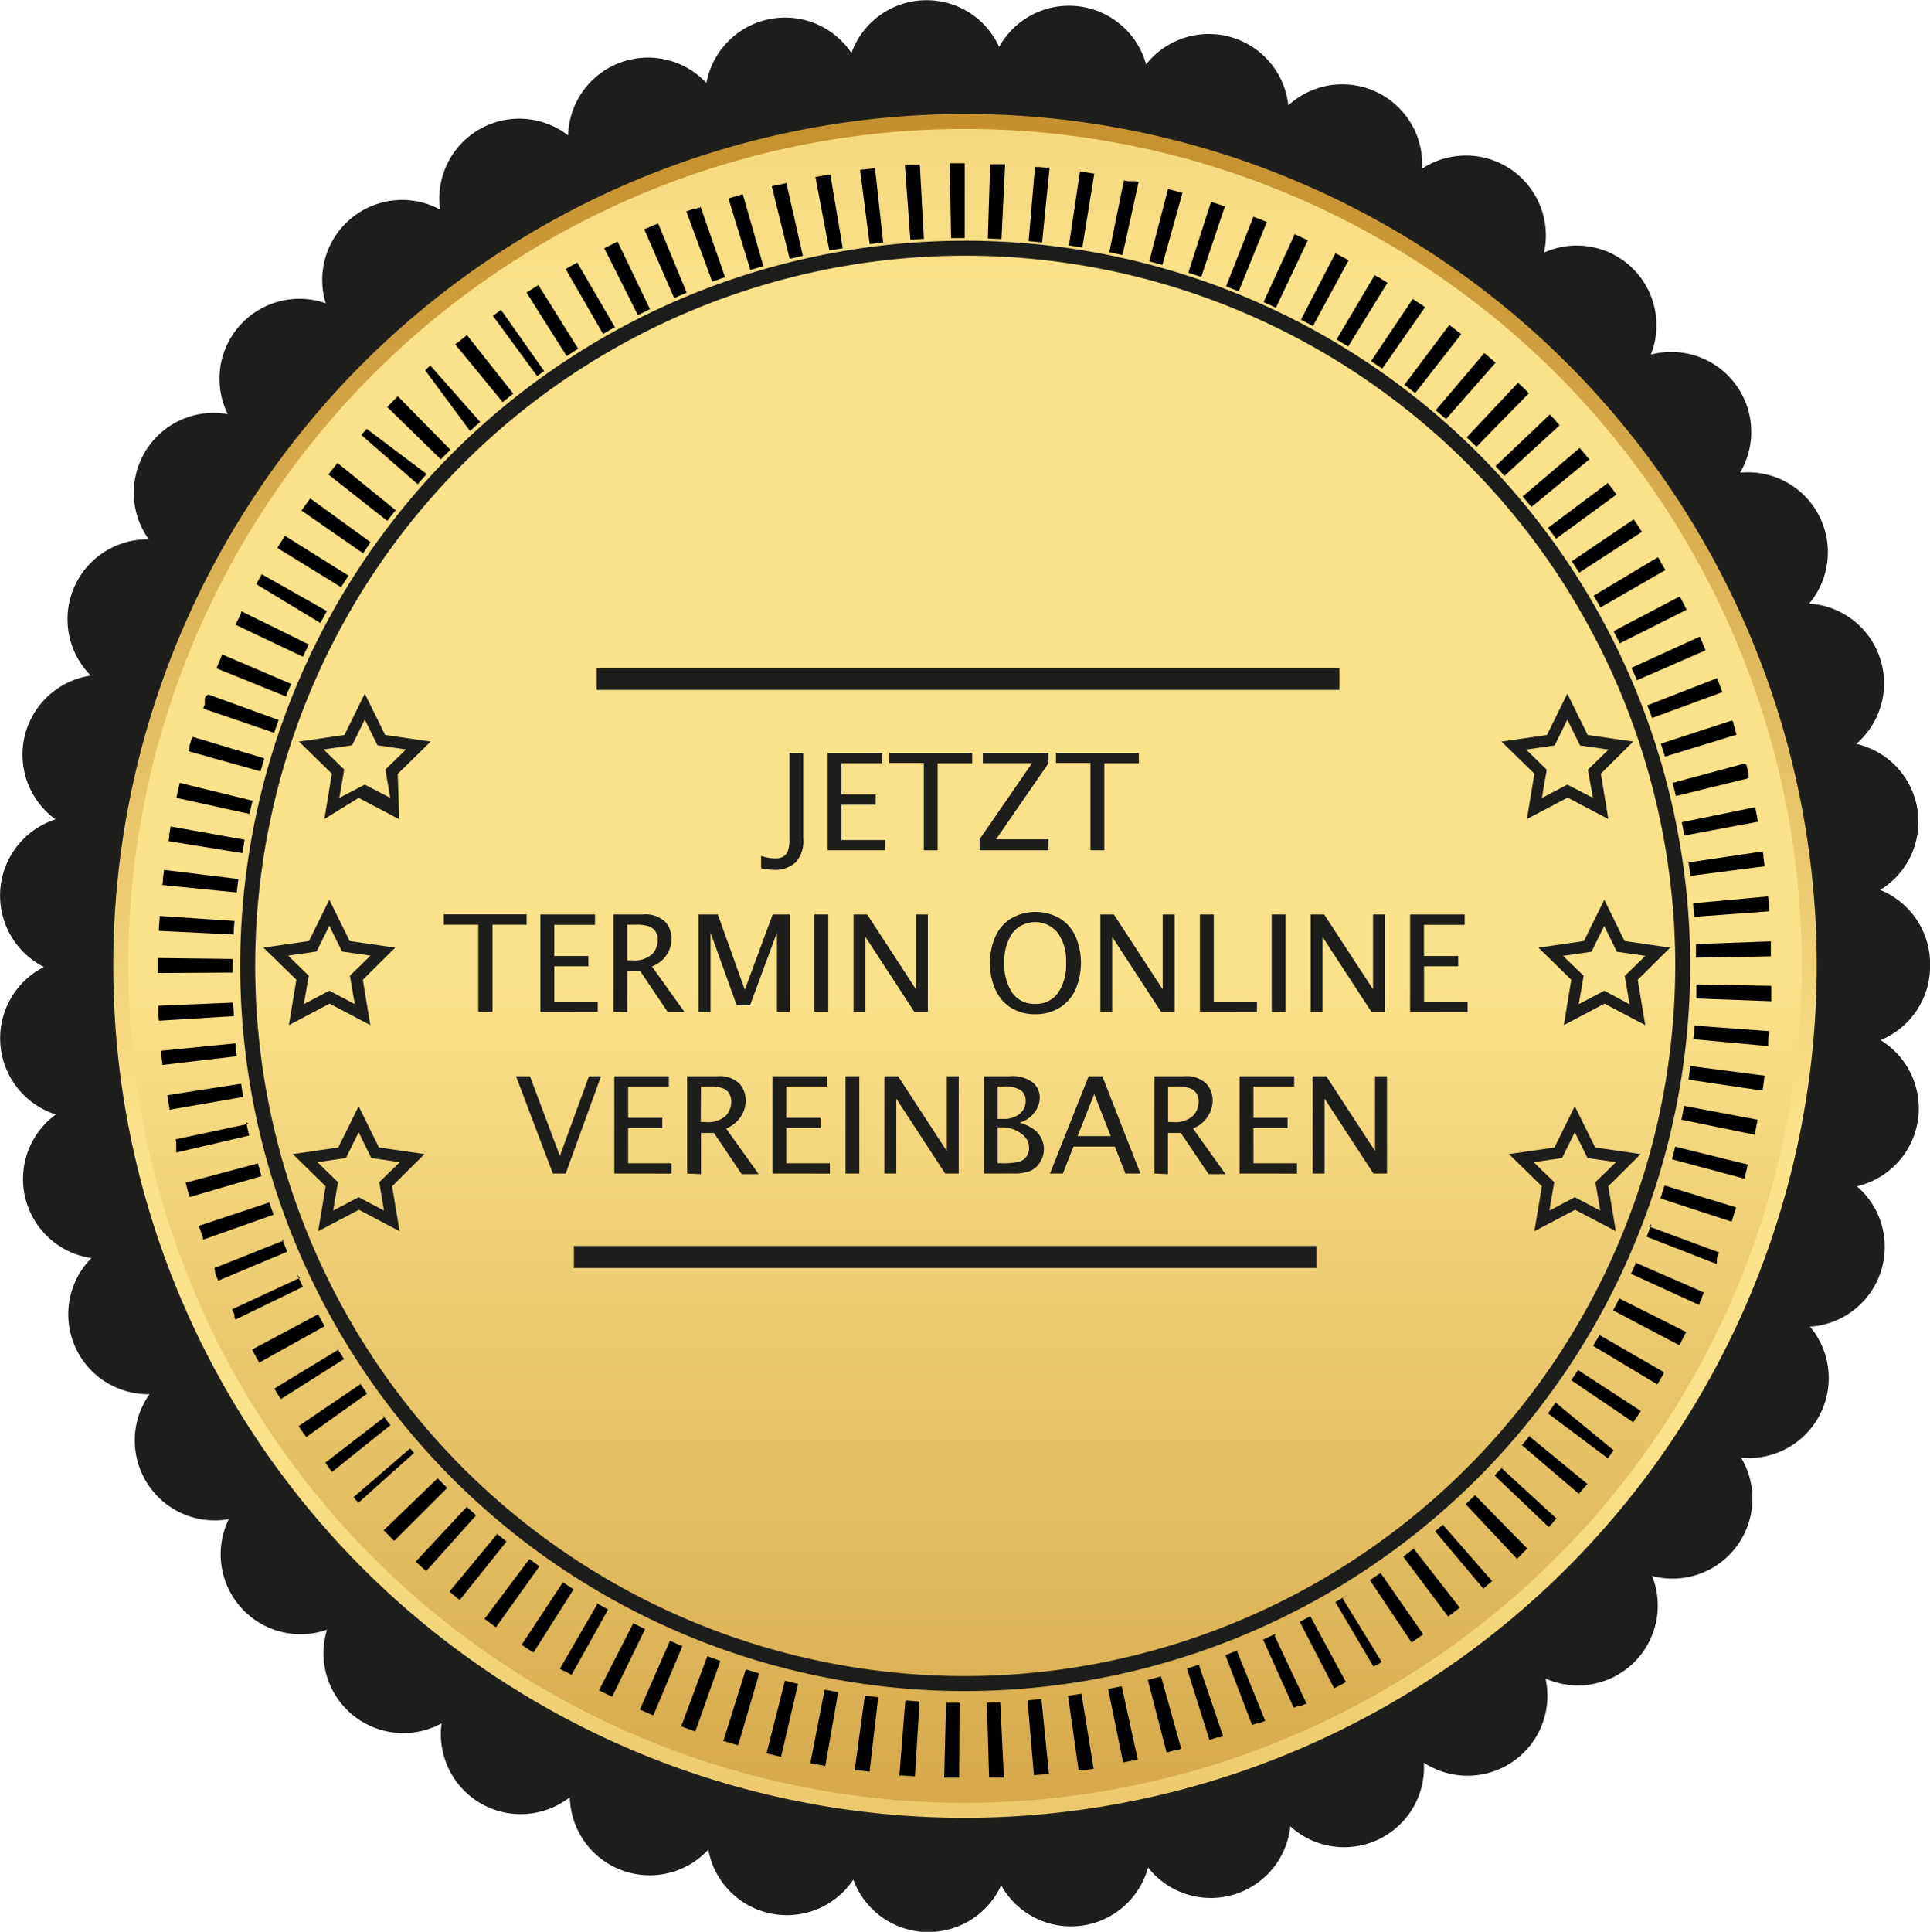
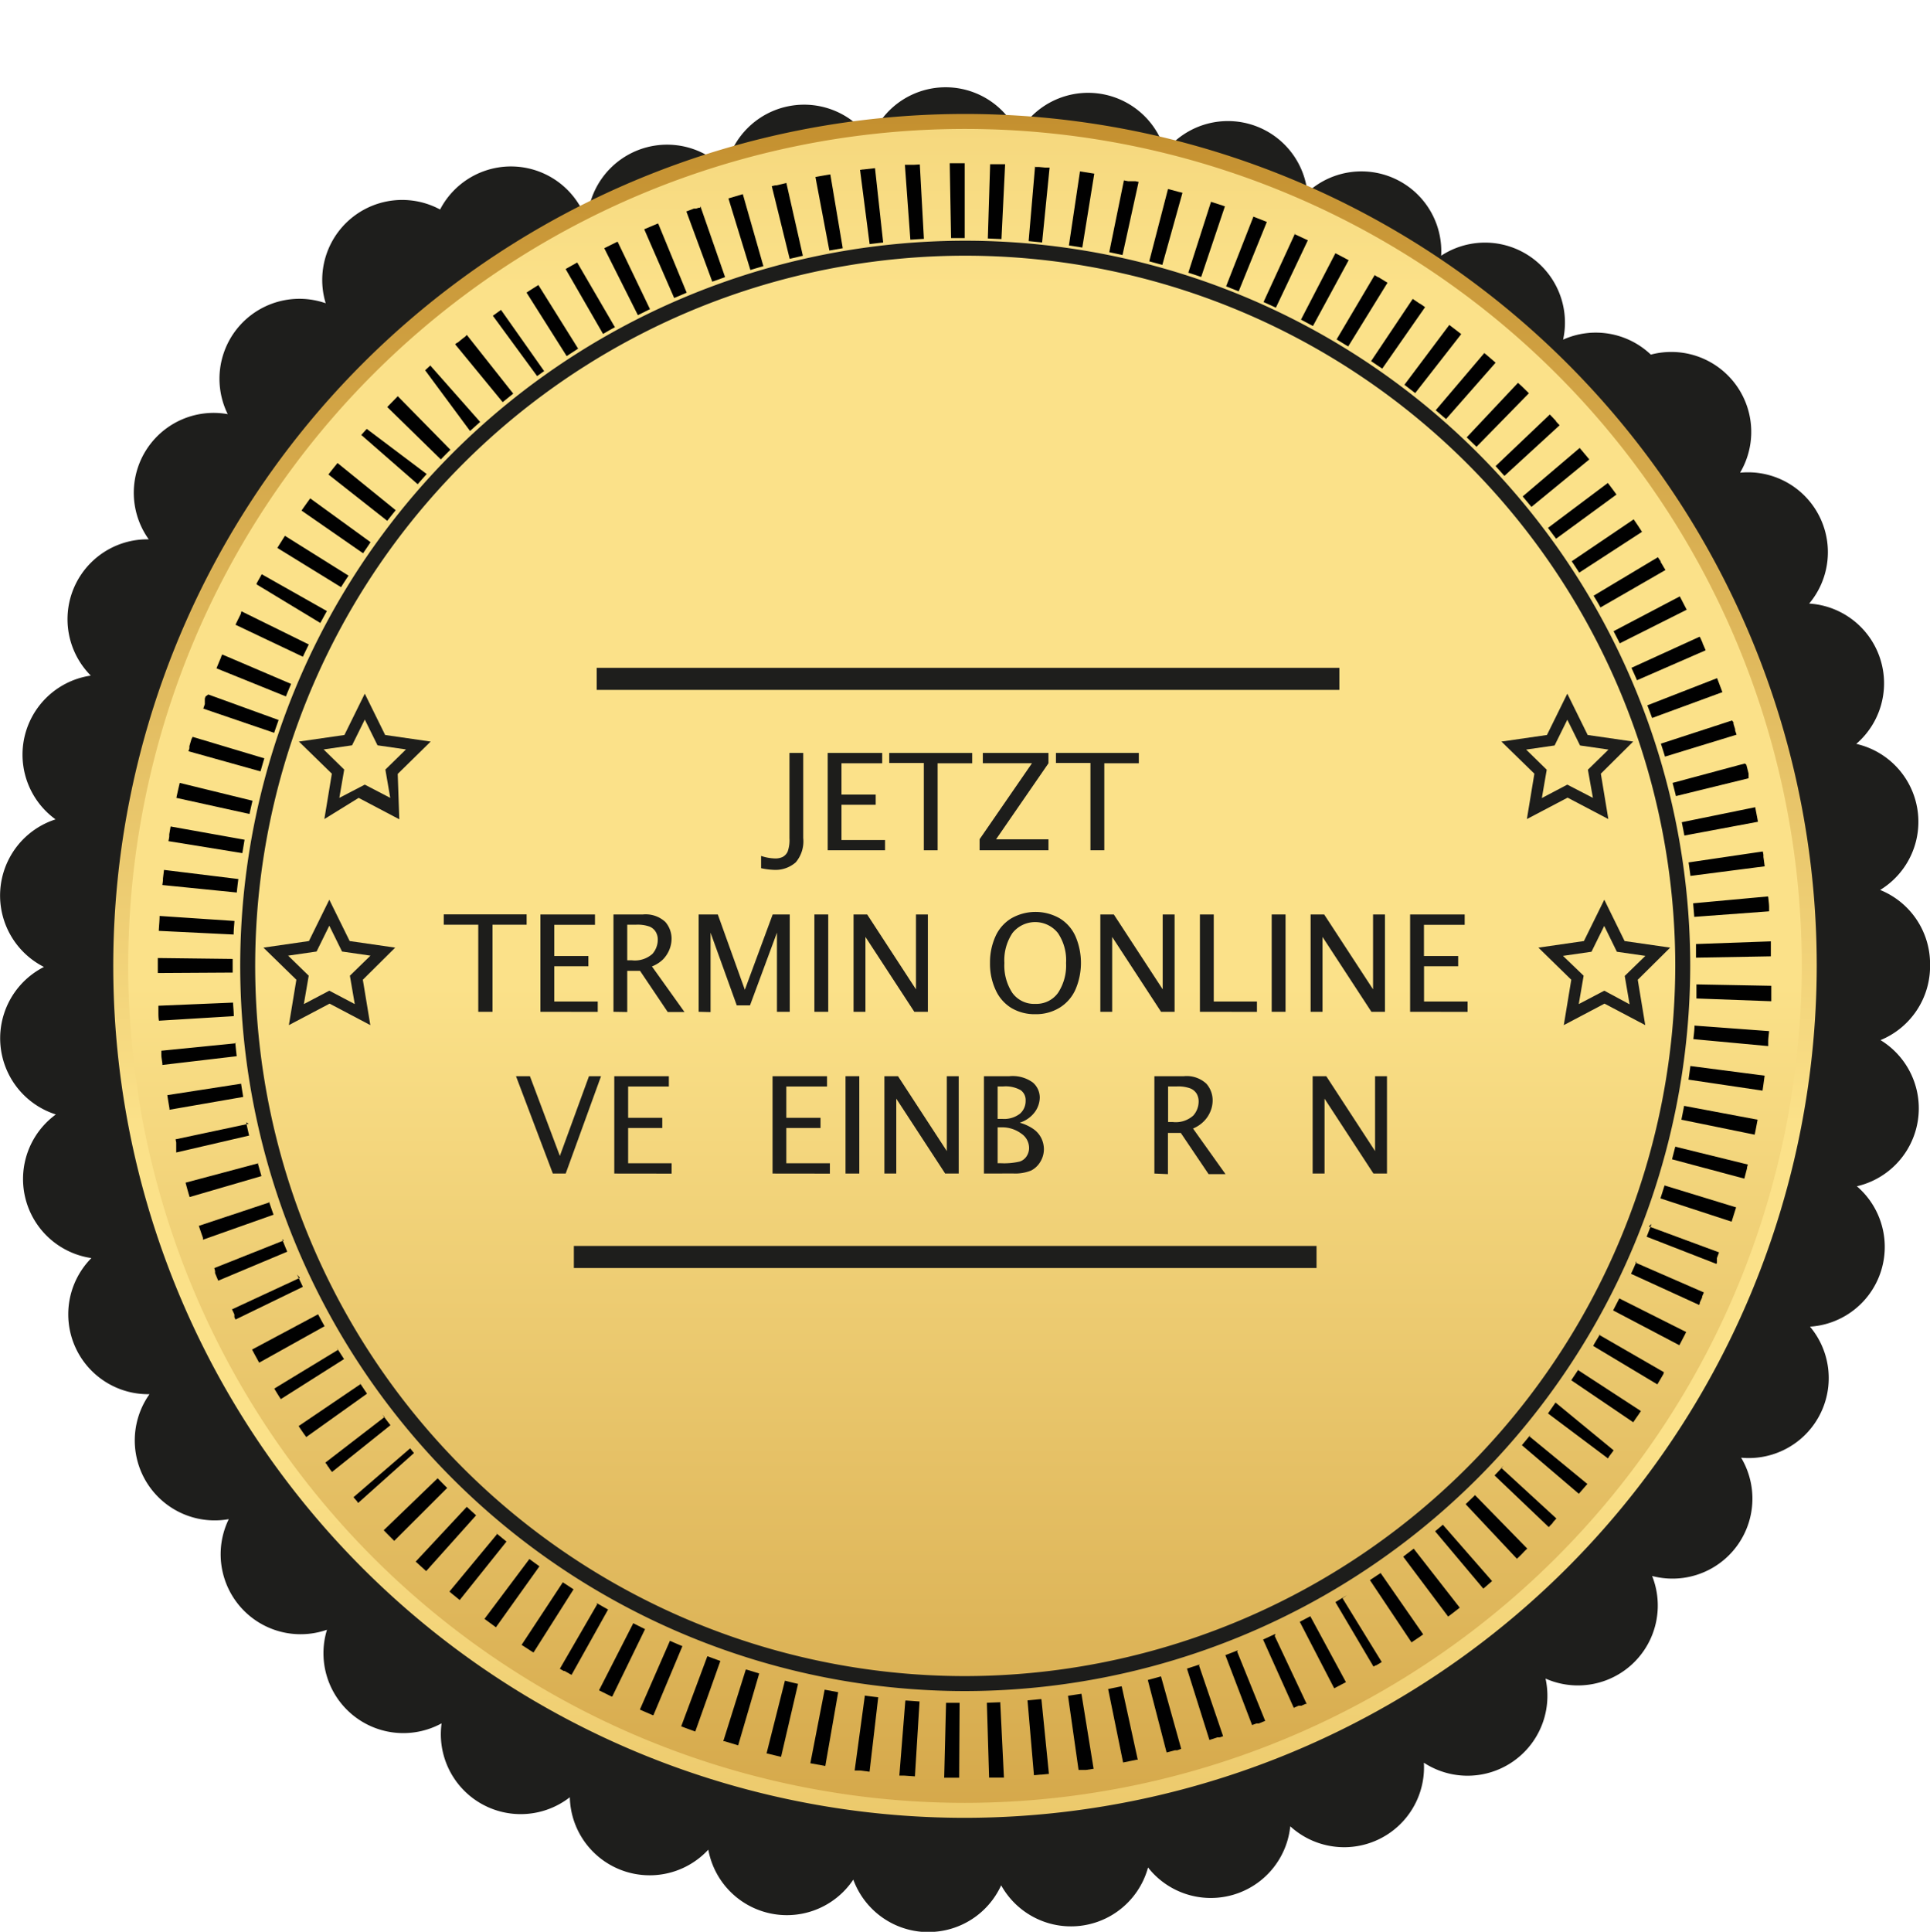
<svg xmlns="http://www.w3.org/2000/svg" viewBox="0 0 257.82 258">
  <defs>
    <style>.cls-1{fill:#1e1e1c;}.cls-2{fill:url(#linear-gradient);}.cls-3{fill:url(#linear-gradient-2);}.cls-4{fill:none;stroke:#1d1d1b;stroke-miterlimit:10;stroke-width:2px;}.cls-5{fill:#010101;}.cls-6{fill:#1d1d1b;}</style>
    <linearGradient id="linear-gradient" x1="134.12" y1="-142.77" x2="134.12" y2="323.23" gradientUnits="userSpaceOnUse">
      <stop offset="0.11" stop-color="#8d591d" />
      <stop offset="0.24" stop-color="#b57916" />
      <stop offset="0.3" stop-color="#bc8422" />
      <stop offset="0.42" stop-color="#cfa041" />
      <stop offset="0.58" stop-color="#eece74" />
      <stop offset="0.64" stop-color="#fbe189" />
      <stop offset="0.73" stop-color="#fbe189" />
      <stop offset="0.83" stop-color="#edcb6e" />
      <stop offset="1" stop-color="#d3a139" />
    </linearGradient>
    <linearGradient id="linear-gradient-2" x1="134.12" y1="-96.1" x2="134.12" y2="422.13" gradientUnits="userSpaceOnUse">
      <stop offset="0" stop-color="#d3a139" />
      <stop offset="0.17" stop-color="#edcb6e" />
      <stop offset="0.27" stop-color="#fbe189" />
      <stop offset="0.45" stop-color="#fbe189" />
      <stop offset="0.61" stop-color="#dfb75b" />
      <stop offset="0.83" stop-color="#b57916" />
      <stop offset="0.89" stop-color="#8d591d" />
    </linearGradient>
  </defs>
  <g id="Ebene_1" data-name="Ebene 1">
-     <path class="cls-1" d="M256.37,124.3a10.67,10.67,0,0,0-3.19-19.51,10.67,10.67,0,0,0-6.29-18.74,10.67,10.67,0,0,0-9.23-17.48A10.68,10.68,0,0,0,225.74,52.8a10.65,10.65,0,0,0-2.55-11.63h0a10.66,10.66,0,0,0-11.72-2,10.68,10.68,0,0,0-16.29-11.21,10.67,10.67,0,0,0-17.87-8.45,10.68,10.68,0,0,0-19-5.47,10.68,10.68,0,0,0-19.63-2.34,10.66,10.66,0,0,0-19.73.82,10.68,10.68,0,0,0-19.37,4,10.68,10.68,0,0,0-18.48,7A10.67,10.67,0,0,0,64,33.42,10.68,10.68,0,0,0,48.72,45.94,10.68,10.68,0,0,0,35.63,60.75,10.67,10.67,0,0,0,25.08,77.47a10.67,10.67,0,0,0-7.74,18.2,10.67,10.67,0,0,0-4.71,19.2,10.69,10.69,0,0,0-1.55,19.71,10.68,10.68,0,0,0,1.59,19.7,10.67,10.67,0,0,0,4.75,19.18,10.67,10.67,0,0,0,7.76,18.18,10.68,10.68,0,0,0,10.59,16.69A10.68,10.68,0,0,0,48.89,223.1,10.67,10.67,0,0,0,64.2,235.6a10.67,10.67,0,0,0,17.13,9.87,10.67,10.67,0,0,0,18.5,7,10.67,10.67,0,0,0,19.37,4,10.68,10.68,0,0,0,9.61,7h.44a10.67,10.67,0,0,0,9.7-6.24,10.67,10.67,0,0,0,19.62-2.38,10.67,10.67,0,0,0,19-5.5,10.67,10.67,0,0,0,17.85-8.49,10.67,10.67,0,0,0,16.25-11.24,10.67,10.67,0,0,0,14.24-13.7,10.68,10.68,0,0,0,11.89-15.8,10.68,10.68,0,0,0,9.2-17.5,10.67,10.67,0,0,0,6.26-18.75,10.68,10.68,0,0,0,3.16-19.52,10.68,10.68,0,0,0,6.62-9.88v-.28A10.66,10.66,0,0,0,256.37,124.3Z" transform="translate(-5.21 -5.44)" />
+     <path class="cls-1" d="M256.37,124.3a10.67,10.67,0,0,0-3.19-19.51,10.67,10.67,0,0,0-6.29-18.74,10.67,10.67,0,0,0-9.23-17.48A10.68,10.68,0,0,0,225.74,52.8h0a10.66,10.66,0,0,0-11.72-2,10.68,10.68,0,0,0-16.29-11.21,10.67,10.67,0,0,0-17.87-8.45,10.68,10.68,0,0,0-19-5.47,10.68,10.68,0,0,0-19.63-2.34,10.66,10.66,0,0,0-19.73.82,10.68,10.68,0,0,0-19.37,4,10.68,10.68,0,0,0-18.48,7A10.67,10.67,0,0,0,64,33.42,10.68,10.68,0,0,0,48.72,45.94,10.68,10.68,0,0,0,35.63,60.75,10.67,10.67,0,0,0,25.08,77.47a10.67,10.67,0,0,0-7.74,18.2,10.67,10.67,0,0,0-4.71,19.2,10.69,10.69,0,0,0-1.55,19.71,10.68,10.68,0,0,0,1.59,19.7,10.67,10.67,0,0,0,4.75,19.18,10.67,10.67,0,0,0,7.76,18.18,10.68,10.68,0,0,0,10.59,16.69A10.68,10.68,0,0,0,48.89,223.1,10.67,10.67,0,0,0,64.2,235.6a10.67,10.67,0,0,0,17.13,9.87,10.67,10.67,0,0,0,18.5,7,10.67,10.67,0,0,0,19.37,4,10.68,10.68,0,0,0,9.61,7h.44a10.67,10.67,0,0,0,9.7-6.24,10.67,10.67,0,0,0,19.62-2.38,10.67,10.67,0,0,0,19-5.5,10.67,10.67,0,0,0,17.85-8.49,10.67,10.67,0,0,0,16.25-11.24,10.67,10.67,0,0,0,14.24-13.7,10.68,10.68,0,0,0,11.89-15.8,10.68,10.68,0,0,0,9.2-17.5,10.67,10.67,0,0,0,6.26-18.75,10.68,10.68,0,0,0,3.16-19.52,10.68,10.68,0,0,0,6.62-9.88v-.28A10.66,10.66,0,0,0,256.37,124.3Z" transform="translate(-5.21 -5.44)" />
    <path class="cls-2" d="M134.12,248.22A113.78,113.78,0,1,1,247.9,134.44,113.91,113.91,0,0,1,134.12,248.22Z" transform="translate(-5.21 -5.44)" />
    <path class="cls-3" d="M134.12,246.22A111.78,111.78,0,1,1,245.9,134.44,111.91,111.91,0,0,1,134.12,246.22Z" transform="translate(-5.21 -5.44)" />
    <path class="cls-4" d="M134.12,230.29A95.85,95.85,0,1,1,230,134.44,96,96,0,0,1,134.12,230.29Z" transform="translate(-5.21 -5.44)" />
    <path class="cls-5" d="M134.08,27.24h-2l.18,10h1.82v-10Zm-6,.16-.8.05h-.7l-.49,0,.73,10,1.81-.11-.55-10Zm-6,.5-1.49.17h-.08l-.41.06,1.28,9.91c.6-.07,1.2-.15,1.81-.21L122.1,27.9Zm-5.94.83c-.66.11-1.32.22-2,.35L116,38.9l1.79-.31-1.66-9.86Zm-5.89,1.15-1.33.32h-.17l-.44.1,2.39,9.71,1.76-.41-2.21-9.76Zm-5.81,1.49-1.92.57,2.93,9.56q.87-.27,1.74-.51l-2.75-9.62Zm-5.72,1.81h-.12l-.05,0h0l0,0h0l-.34.12h0l-.11,0H97.9l-1,.38,3.46,9.38,1.71-.61-3.29-9.45Zm-5.61,2.13h-.07l-1.77.75,4,9.18,1.67-.71-3.81-9.25Zm-5.48,2.44-1.7.84h0l0,0h0l4.49,8.94,1.62-.8-4.32-9ZM82.32,40.5l-.19.1h0l0,0h0l0,0h0l0,0h0l-.1.06h0l-1.26.71,5,8.67c.53-.3,1-.6,1.59-.89L82.32,40.5Zm-5.18,3-.33.21,0,0h0l0,0h0c-.43.27-.85.53-1.26.81L80.91,53l1.53-1-5.3-8.48Zm-5,3.32,0,0h0l0,0h0l0,0h0l0,0h0l0,0h0l0,0h0l0,0,0,0,0,0,0,0h0l0,0,0,0,0,0h0l-.09.07h0l-1,.72,5.91,8.06L77.9,55l-5.76-8.17Zm-4.8,3.59-.15.11h0l0,0h0l0,0,0,0h0c-.23.18-.46.36-.68.55h0l-.09.07h0l-.09.07h0l0,0h0l0,0h0l-.06,0h0l-.26.21,6.35,7.73,1.41-1.14-6.2-7.84Zm-4.6,3.85h0l0,0h0l0,0h0l0,0,0,0,0,0,0,0h0l0,0,0,0,0,0h0l0,0h0l0,0h0l0,0h0l0,0,0,0,0,0,0,0h0l0,0v0l0,0h0l0,0h0l0,0h0l-.05,0h0l-.69.63L68,63l1.35-1.21-6.62-7.49Zm-4.39,4.09-.17.18h0l0,0h0l0,0,0,0h0L56.94,59.8l7.16,7c.42-.44.85-.87,1.28-1.29l-7-7.12ZM54.2,62.72l-.73.81h0l0,0h0l0,0h0l0,0,0,0v0l0,0,0,0,0,0,0,0v0l0,0,0,0,0,0,0,0,0,0,0,0,0,0,0,0,0,0,0,0,0,0,0,0,0,0v0l0,0,0,0,0,0,7.54,6.58c.39-.46.8-.91,1.2-1.36L54.2,62.72Zm-3.9,4.55-.31.39h0l0,0c-.31.38-.61.76-.91,1.15L56.94,75c.37-.48.75-.95,1.13-1.42l-7.77-6.3ZM46.65,72c-.39.53-.78,1.08-1.16,1.63l8.22,5.7c.34-.49.69-1,1-1.48L46.65,72ZM43.27,77l-.88,1.4v0l0,0h0l-.13.22,8.51,5.24c.32-.52.64-1,1-1.54L43.27,77Zm-3.1,5.14-.56,1h0l-.06.11h0l-.06.1h0l0,.07h0v0h0l0,0v0h0l0,0v.07l0,0,0,0v0l0,0h0v0L48,88.64c.29-.53.58-1.06.88-1.59l-8.71-4.92Zm-2.8,5.3-.35.71h0l0,0h0l0,0v0l0,0h0l0,0h0l0,0h0l0,0h0c-.12.24-.24.49-.35.73l9,4.27c.26-.55.52-1.09.79-1.64l-9-4.43Zm-2.51,5.45c0,.08-.07.17-.11.25v0h0l0,.06h0c-.21.5-.42,1-.62,1.5l9.27,3.75c.23-.56.46-1.12.7-1.67l-9.2-3.93Zm-2.2,5.58-.09.27h0v0h0l0,.07v.07l0,0v0l0,0v.08l0,0v.41h0l0,.06h0l0,0h0l0,.06h0c-.07.2-.14.39-.2.59l9.46,3.23q.3-.87.6-1.71l-9.4-3.41Zm-1.88,5.7-.15.5v0l0,0v0l0,0h0l-.12.42h0l0,.06h0v.11h0l0,0v0l0,.06h0v0h0c0,.15-.09.3-.13.45l9.63,2.69c.17-.58.33-1.16.51-1.74l-9.58-2.87ZM29.22,110q-.24,1-.45,2l9.77,2.15c.13-.59.26-1.18.4-1.77L29.22,110ZM28,115.82l-.18,1.05h0v.06h0v.15h0c0,.24-.07.47-.11.7l9.87,1.6.3-1.79L28,115.82Zm-.9,5.94v0h0l-.12,1h0v.14h0v0h0c0,.25-.06.49-.08.74l9.94,1q.09-.9.21-1.8l-9.93-1.22Zm-.57,6c0,.66-.08,1.33-.11,2l10,.49c0-.6.07-1.21.11-1.81l-10-.67Zm-.24,6h0v0h0v.83h0v.12h0v0h0v0h0v0h0v0h0V135h0v0h0v0h0v.05h0v0h0v0h0v0h0v0h0v0h0v0h0v.1h0a1.93,1.93,0,0,1,0,.24l10-.06v-.59c0-.41,0-.82,0-1.23l-10-.12Zm10.08,5.58-10,.42c0,.29,0,.57,0,.85h0c0,.39,0,.77.07,1.15l10-.61c0-.6-.07-1.21-.1-1.81Zm.39,5.43-10,1h0v.35h0v.12h0v0h0c0,.41.09.83.14,1.24h0v.19l9.93-1.17c-.07-.6-.13-1.2-.19-1.8Zm.68,5.4-9.88,1.53c.09.6.19,1.19.29,1.78h0v.05h0v.12l9.85-1.71c-.1-.6-.2-1.2-.29-1.79Zm1,5.35-9.78,2.08.09.42h0v.66h0v.06h0l0,.11h0l0,.11h0l0,.11h0v0h0l0,0v.06h0v.08h0l0,.15,9.74-2.26c-.14-.59-.27-1.18-.4-1.77Zm1.28,5.28L30,163.39q.26,1,.54,1.92l9.6-2.8c-.17-.58-.34-1.17-.5-1.75ZM41.26,166l-9.49,3.16c.18.53.36,1.07.55,1.59h0l0,.06h0l0,.05h0v.05h0v.1h0l9.43-3.34c-.2-.57-.4-1.14-.59-1.71Zm1.87,5.1-9.3,3.7.06.14h0l0,0V175l0,0h0l0,.05h0l.05.11h0l0,.12h0l0,.05h0l0,.05h0v.1l0,0v0l.42,1,9.22-3.87c-.23-.55-.46-1.11-.68-1.68Zm2.14,5-9.07,4.21c.11.22.21.45.32.68h0l0,0h0l0,.06h0l0,.05h0l0,.11h0l0,0h0l0,0h0l0,0h0l0,.05h0l0,.05h0l0,0v0l0,0v0l0,0h0l0,.06h0l.15.3,9-4.37-.78-1.64Zm2.43,4.87-8.82,4.71c.31.59.63,1.17.95,1.75l8.74-4.87c-.3-.52-.58-1.05-.87-1.59Zm2.69,4.73-8.54,5.19h0l0,0h0l0,0h0l0,0v0l0,0,0,0v0l0,0h0c.28.48.57.94.87,1.41l8.45-5.35-1-1.54Zm3,4.58L45.1,195.9c.33.48.66,1,1,1.43h0l0,0h0l0,0h0l0,.05h0l0,0h0l8.14-5.81-1-1.48Zm3.2,4.4-7.92,6.1.26.34h0l0,0v0l0,0,0,0h0l0,.05h0l0,0h0l.27.34h0l0,.05h0l0,0v0l0,0v0l0,0,0,0h0l.36.47,7.81-6.25c-.38-.47-.75-1-1.12-1.43ZM60,198.87l-7.57,6.53h0l0,0v0l0,0,.52.6h0l0,0h0l0,0h0l0,0,0,0,0,0,0,0,0,0,0,0h0l0,0h0l0,0h0l0,0h0l0,0h0l0,.05h0l0,0h0l0,0h0l0,0,0,0,0,0,0,0h0l.11.11,7.45-6.66L60,198.87Zm3.67,4-7.2,6.94c.46.48.93.95,1.4,1.42l7.08-7.07c-.43-.42-.86-.86-1.28-1.29Zm3.89,3.82L60.74,214l.11.1h0l0,0,0,0v0l1.29,1.17,6.67-7.45-1.34-1.22Zm4.09,3.59L65.25,218l.16.14h0l0,0h0l0,0,0,0h0l0,0h0l.09.08h0l1.12.91,6.25-7.81-1.41-1.15Zm4.28,3.37-6,8,1.26.92h0l0,0,0,0h0l.27.2,5.81-8.14-1.47-1.07Zm4.46,3.12-5.5,8.35,1.25.81h0l0,0h0l.34.21,5.35-8.44-1.53-1ZM85,219.67l-5,8.64.51.3h0l.07,0h0l0,0h0l0,0h0l0,0h0l.06,0h0l.92.52,4.88-8.73c-.53-.3-1.06-.59-1.58-.9Zm4.78,2.61-4.55,8.91,1.68.83h0l0,0H87l4.38-9-1.62-.81Zm4.91,2.33-4,9.15h0c.57.26,1.15.5,1.72.75h.09l3.87-9.22c-.56-.23-1.12-.47-1.67-.72Zm5,2.06L96.21,236c.63.24,1.25.47,1.88.69l3.35-9.42c-.57-.21-1.14-.41-1.7-.63Zm5.14,1.77-3,9.55H102l1.82.55,2.81-9.6-1.73-.53Zm5.23,1.48-2.45,9.7h.06c.63.15,1.25.31,1.88.45l2.27-9.74c-.59-.13-1.17-.28-1.76-.43Zm5.31,1.19-1.91,9.82,2,.36,1.72-9.85-1.78-.33Zm5.36.88-1.35,9.91h.75l1.24.16,1.16-9.94c-.6-.07-1.2-.14-1.8-.23Zm5.42.59-.8,10,.47,0H126l1.43.1h0l.62-10-1.81-.13Zm5.44.28-.25,10h.4l1.6,0,.06-10c-.61,0-1.21,0-1.81,0Zm7.26-.08-1.81.07.3,10,.69,0h.29l1,0-.49-10Zm5.43-.42-1.81.17.86,10,.85-.08h.15l1-.1-1-9.95Zm5.39-.71-1.79.27,1.41,9.9.21,0h.29l.12,0h0l.12,0h.27l1-.15-1.6-9.87Zm5.35-1-1.78.37,2,9.81,1.78-.37h0l.12,0h.06l-2.14-9.77Zm5.27-1.32c-.58.17-1.16.32-1.75.48l2.51,9.68,1.09-.29h0l.06,0h.2l.07,0h0L163,239l-2.69-9.64Zm5.2-1.6-1.72.56,3,9.53,1.07-.35h0l.11,0h0l.05,0h.1l0,0h.06l.44-.15-3.22-9.46Zm5.1-1.9c-.56.23-1.13.45-1.69.66l3.57,9.34.56-.21h0l.11,0h0l.05,0h.16l0,0h0l0,0h0l.87-.35-3.75-9.27Zm5-2.18-1.65.76,4.1,9.12.62-.28h0l.06,0h0l.05,0h0l.05,0H179l.05,0h0l.55-.25h0l.05,0h0l0,0h0l0,0h0l.11,0-4.26-9.05Zm4.86-2.46-1.61.85,4.6,8.88,1.05-.55h0l0,0h0l0,0h0l0,0,0,0h0l.52-.27-4.76-8.8Zm4.71-2.72-1.56.94,5.09,8.61.26-.16h0l0,0h0l0,0h0l0,0,0,0h0l0,0h0l.05,0h0l0,0h0l0,0h0l0,0h0l0,0h0l0,0,0,0h0l0,0h0l.05,0h0l.74-.45-5.24-8.52Zm4.56-3-1.51,1,5.56,8.32.2-.14h0l0,0,0,0h0c.46-.31.91-.61,1.36-.93l-5.7-8.21Zm4.38-3.23-1.44,1.1,6,8,.65-.49h0l0,0,.9-.7-6.15-7.88Zm4.2-3.47c-.45.4-.91.79-1.38,1.18l6.44,7.66.07-.06h0l0,0,0,0h0l0,0h0l0,0h0l.19-.16h0l.09-.08h0l0,0h0l0,0h0l0,0h0l0,0,.82-.71-6.58-7.53Zm4-3.69L201,206.33l6.85,7.29c.34-.31.67-.63,1-1h0l0,0h0l0,0,.38-.36-7-7.16Zm3.8-3.91c-.41.44-.82.89-1.24,1.32l7.24,6.9.19-.2h0a.93.93,0,0,1,.14-.14h0l.08-.09h0l.08-.08h0l.07-.09h0l0-.05h0l0,0v0l0,0h0l0,0,0,0,0,0,0,0h0l0,0h0l0,0h0c.16-.16.31-.33.46-.5l-7.36-6.76Zm3.57-4.12c-.38.47-.77.94-1.16,1.4l7.61,6.49,1-1.15h0l.08-.08h0l0,0h0l0,0h0l0,0,0,0,0,0,.06-.08h0l0,0-7.73-6.35Zm3.34-4.3L212,194.21l8,6,.13-.16h0l0-.05h0l0,0v0l0,0,0,0v0l0,0h0l0,0h0l0,0h0l0,0h0l.48-.64h0l0,0h0l0,0h0l0,0v0l0,0,.16-.22L213,192.75Zm3.1-4.48c-.33.51-.67,1-1,1.51l8.28,5.61c.23-.34.47-.69.69-1h0l0,0h0l0,0v0h0l.33-.5-8.38-5.46Zm2.84-4.64c-.3.52-.61,1-.92,1.56l8.58,5.14c.28-.47.56-.94.83-1.42h0l0,0v-.05l0,0h0l0-.05h0l.06-.1-8.67-5Zm2.58-4.79-.83,1.61,8.85,4.65.57-1.1h0l.06-.11h0l.28-.55-8.93-4.49Zm2.3-4.93c-.24.55-.48,1.11-.74,1.65l9.1,4.16.09-.2h0l0,0,0,0v-.07l0-.05h0c.1-.23.21-.45.31-.68h0l0,0h0v-.08l0-.05h0c.08-.18.16-.36.23-.54l-9.17-4Zm2-5c-.21.57-.43,1.13-.65,1.7l9.32,3.63.07-.17h0l0-.06h0l0-.05h0v-.18l0,0v-.14l0,0v0l0,0v-.07h0v-.06l0-.05h0l0,0h0l0,0h0l0,0h0c.09-.26.19-.51.28-.76l-9.38-3.47Zm1.74-5.15c-.18.58-.36,1.15-.55,1.73l9.51,3.11.6-1.91-9.56-2.93Zm1.45-5.24-.45,1.75,9.66,2.58.36-1.39h0v0l0-.05h0c0-.15.07-.29.11-.44l-9.71-2.39Zm1.15-5.32c-.11.6-.23,1.19-.35,1.78l9.79,2c.14-.65.26-1.31.39-2l-9.83-1.85Zm.85-5.37c-.08.6-.16,1.2-.25,1.8l9.89,1.47c.1-.66.19-1.32.28-2l-9.92-1.29Zm.55-5.42c0,.61-.09,1.21-.15,1.81l10,.93c0-.15,0-.29,0-.44h0v-.06h0v-.1c0-.47.08-.93.12-1.4l-10-.74Zm.26-5.44c0,.61,0,1.22,0,1.82l10,.37,0-1h0V138c0-.3,0-.6,0-.9l-10-.19Zm9.94-5.81-10,.36c0,.6,0,1.21,0,1.82l10-.18V133h0v-.29h0v-.22h0v0h0c0-.41,0-.83,0-1.24Zm-.38-6-10,.92.15,1.81,10-.74h0v0h0v-.24h0v-.06h0v-.11h0v0h0v-.12h0c0-.44-.07-.87-.11-1.31Zm-.72-6-9.89,1.46c.09.6.17,1.2.25,1.8l9.92-1.28c-.06-.42-.11-.83-.17-1.24h0l0-.12v-.1h0c0-.17-.05-.34-.08-.51Zm-1-5.91-9.8,2c.12.59.24,1.18.35,1.78l9.83-1.84c-.12-.66-.25-1.31-.38-2Zm-1.38-5.84L228.64,110c.16.59.31,1.17.45,1.76l9.71-2.38v0h0l0-.12h0l0-.11h0l0-.08h0v-.18h0l0-.06h0v0h0l0-.06h0c-.1-.41-.2-.81-.31-1.21Zm-1.7-5.75-9.51,3.1c.19.57.37,1.15.55,1.73l9.56-2.93L237,103h0l0,0v-.07l0,0v0l0-.11h0l-.22-.7h0l0-.12h0l0,0v-.08Zm-2-5.65-9.32,3.63c.22.56.43,1.13.64,1.69l9.39-3.45c-.24-.63-.47-1.25-.71-1.87Zm-2.34-5.53-9.1,4.15c.25.55.5,1.1.74,1.66l9.17-4c-.13-.31-.26-.61-.4-.92h0l0-.05h0l0,0v0c-.11-.25-.22-.51-.34-.76Zm-2.64-5.39-8.85,4.65c.28.54.56,1.07.83,1.62l8.94-4.49-.92-1.78Zm-2.93-5.23L218.09,85c.32.52.62,1,.92,1.57l8.68-5-.16-.27h0l0,0h0l0,0v0l-.06-.09h0c-.09-.17-.19-.33-.28-.49h0l-.07-.1h0l-.06-.1h0l0,0v0l0,0h0l0,0h0l0,0v0l0,0v-.05h0l0,0h0l0,0h0l0-.06h0v0Zm-3.23-5.06-8.28,5.6c.34.5.67,1,1,1.52l8.39-5.45-.54-.83h0l0,0,0,0h0l-.51-.75ZM220,69.94l-8,6,1.08,1.45,8.07-5.9c-.39-.54-.79-1.07-1.19-1.6Zm-3.76-4.68-7.62,6.48,1.17,1.4,7.73-6.34a1.46,1.46,0,0,0-.16-.19v0l0,0c-.3-.37-.61-.73-.92-1.1h0l0,0-.15-.18Zm-4-4.46-7.24,6.89L206.18,69l7.37-6.76-.48-.52h0l0-.05h0l0,0,0,0,0,0,0,0h0l0,0h0l0,0h0l0,0h0l-.6-.64Zm-4.25-4.23-6.85,7.28,1.31,1.26,7-7.15-.73-.72h0l0,0v0l0,0,0,0,0,0,0,0h0l0,0h0l0,0h0l0,0h0l0,0h0l0,0,0,0h0l-.29-.28Zm-4.48-4L197,60.23l1.38,1.18L205,53.88c-.5-.44-1-.87-1.52-1.3Zm-4.69-3.74-6,8,1.44,1.11,6.15-7.88-.66-.51h0l0,0,0,0h0l-.84-.64Zm-4.89-3.47-5.56,8.31c.5.34,1,.68,1.49,1l5.72-8.21,0,0h0l-.66-.46h0l0,0h0l0,0,0,0,0,0h0l0,0h0l0,0h0l0,0h0l0,0h0l0,0h0l0,0h0l-.05,0h0l0,0h0l0,0,0,0h0l-.27-.19Zm-5.08-3.19-5.09,8.6c.52.31,1,.62,1.55.94l5.25-8.51-1.21-.74h0l0,0h0l-.05,0h0l-.37-.22Zm-5.25-2.91-4.6,8.87,1.6.85,4.77-8.79c-.58-.31-1.16-.62-1.75-.92h0Zm-5.4-2.62L174,45.78c.55.24,1.1.5,1.65.75l4.27-9-1.82-.84Zm-5.54-2.3L169,43.68l1.68.67,3.76-9.27-1.62-.64h0l-.2-.07Zm-5.66-2-3.05,9.52c.57.18,1.15.37,1.72.57L168.84,33l-.35-.12h0l-1.51-.49Zm-5.76-1.67-2.51,9.67,1.75.48,2.69-9.63-.36-.1h0l-.05,0h0l-1.5-.4Zm-5.85-1.35-2,9.8,1.77.38,2.15-9.77-.42-.09h-.39l-.08,0h0l-.25,0h-.05l-.06,0h-.16l-.55-.11Zm-5.91-1L148,38.22l1.79.28,1.6-9.87-2-.31Zm-6-.68-.86,10,1.8.18,1-10-.43,0h-.15l-.87-.08H144l-.49,0Zm-6-.35-.31,10,1.82.08.49-10h-1.13l-.87,0Z" transform="translate(-5.21 -5.44)" />
    <g id="Striche">
      <rect class="cls-1" x="130" y="123.72" width="2.95" height="99.21" transform="translate(299.59 36.4) rotate(90)" />
      <rect class="cls-1" x="133.05" y="46.5" width="2.95" height="99.21" transform="translate(225.42 -43.86) rotate(90)" />
    </g>
    <path class="cls-6" d="M106.88,121.39v-1.64a6.15,6.15,0,0,0,1.88.34,2.21,2.21,0,0,0,1-.2,1.58,1.58,0,0,0,.66-.69,4.52,4.52,0,0,0,.25-1.81V106h1.84v11.36a4.33,4.33,0,0,1-1,3.25,4.11,4.11,0,0,1-3,1A9.14,9.14,0,0,1,106.88,121.39Z" transform="translate(-5.21 -5.44)" />
    <path class="cls-6" d="M115.78,119V106h7.28v1.38h-5.44v4.18h4.57v1.36h-4.57v4.71h5.82V119Z" transform="translate(-5.21 -5.44)" />
    <path class="cls-6" d="M128.62,119V107.34H124V106h11.08v1.38h-4.62V119Z" transform="translate(-5.21 -5.44)" />
    <path class="cls-6" d="M136.07,119v-1.48l7-10.15H136.5V106h8.77v1.38l-7,10.15h7V119Z" transform="translate(-5.21 -5.44)" />
    <path class="cls-6" d="M150.88,119V107.34h-4.61V106h11.07v1.38h-4.61V119Z" transform="translate(-5.21 -5.44)" />
    <path class="cls-6" d="M69.1,140.57V128.94H64.49v-1.38H75.56v1.38H71v11.63Z" transform="translate(-5.21 -5.44)" />
    <path class="cls-6" d="M77.4,140.57v-13h7.29v1.38H79.25v4.17h4.56v1.37H79.25v4.71h5.81v1.38Z" transform="translate(-5.21 -5.44)" />
    <path class="cls-6" d="M87.16,140.57v-13h3.93a3.86,3.86,0,0,1,3,1,3.39,3.39,0,0,1,.83,2.25,3.91,3.91,0,0,1-.29,1.45,4.11,4.11,0,0,1-.84,1.29,4.4,4.4,0,0,1-1.49.95l4.35,6.09H94.41l-3.7-5.5H89v5.5ZM89,133.69h.6a3.52,3.52,0,0,0,2.77-.86,2.86,2.86,0,0,0,.71-1.87,2,2,0,0,0-.27-1.06,1.73,1.73,0,0,0-.83-.71,4.76,4.76,0,0,0-1.82-.25H89Z" transform="translate(-5.21 -5.44)" />
    <path class="cls-6" d="M98.54,140.57v-13h2.56l3.61,10.06,3.72-10.06h2.28v13H109V130l-3.6,9.71h-1.77L100.13,130v10.61Z" transform="translate(-5.21 -5.44)" />
    <path class="cls-6" d="M114,140.57v-13h1.85v13Z" transform="translate(-5.21 -5.44)" />
    <path class="cls-6" d="M119.23,140.57v-13h1.82l6.52,10v-10h1.59v13h-1.81l-6.53-10v10Z" transform="translate(-5.21 -5.44)" />
    <path class="cls-6" d="M143.54,140.89a6.08,6.08,0,0,1-3.21-.82,5.41,5.41,0,0,1-2.12-2.42,8.26,8.26,0,0,1-.75-3.59,8.42,8.42,0,0,1,.71-3.52,5.38,5.38,0,0,1,2.12-2.44,6.51,6.51,0,0,1,6.5,0,5.36,5.36,0,0,1,2.11,2.44,9,9,0,0,1,0,7,5.46,5.46,0,0,1-2.09,2.45A6,6,0,0,1,143.54,140.89Zm0-1.38a3.55,3.55,0,0,0,3-1.46,6.64,6.64,0,0,0,1.08-4,6.47,6.47,0,0,0-1.09-4,3.88,3.88,0,0,0-6.07,0,6.53,6.53,0,0,0-1.08,4,6.64,6.64,0,0,0,1.07,4A3.58,3.58,0,0,0,143.54,139.51Z" transform="translate(-5.21 -5.44)" />
    <path class="cls-6" d="M152.2,140.57v-13H154l6.53,10v-10h1.59v13h-1.81l-6.53-10v10Z" transform="translate(-5.21 -5.44)" />
    <path class="cls-6" d="M165.5,140.57v-13h1.85v11.63h5.77v1.38Z" transform="translate(-5.21 -5.44)" />
    <path class="cls-6" d="M175.09,140.57v-13h1.85v13Z" transform="translate(-5.21 -5.44)" />
    <path class="cls-6" d="M180.29,140.57v-13h1.81l6.53,10v-10h1.59v13h-1.81l-6.53-10v10Z" transform="translate(-5.21 -5.44)" />
    <path class="cls-6" d="M193.58,140.57v-13h7.29v1.38h-5.44v4.17H200v1.37h-4.56v4.71h5.82v1.38Z" transform="translate(-5.21 -5.44)" />
    <path class="cls-6" d="M79.06,162.17l-4.92-13H76l4,10.65,3.89-10.65h1.61l-4.72,13Z" transform="translate(-5.21 -5.44)" />
    <path class="cls-6" d="M87.27,162.17v-13h7.29v1.38H89.12v4.18h4.56v1.36H89.12v4.71h5.81v1.38Z" transform="translate(-5.21 -5.44)" />
-     <path class="cls-6" d="M97,162.17v-13H101a3.86,3.86,0,0,1,3,1,3.39,3.39,0,0,1,.83,2.25,4,4,0,0,1-.29,1.46,4.18,4.18,0,0,1-.84,1.28,4.4,4.4,0,0,1-1.49,1l4.35,6.09h-2.27l-3.7-5.5H98.85v5.5Zm1.82-6.88h.6a3.52,3.52,0,0,0,2.77-.86,2.86,2.86,0,0,0,.71-1.87,2.06,2.06,0,0,0-.27-1.06,1.71,1.71,0,0,0-.83-.7,4.73,4.73,0,0,0-1.82-.26H98.85Z" transform="translate(-5.21 -5.44)" />
    <path class="cls-6" d="M108.41,162.17v-13h7.28v1.38h-5.44v4.18h4.57v1.36h-4.57v4.71h5.82v1.38Z" transform="translate(-5.21 -5.44)" />
    <path class="cls-6" d="M118.16,162.17v-13H120v13Z" transform="translate(-5.21 -5.44)" />
    <path class="cls-6" d="M123.35,162.17v-13h1.82l6.52,10v-10h1.59v13h-1.81l-6.53-10v10Z" transform="translate(-5.21 -5.44)" />
    <path class="cls-6" d="M136.65,162.17v-13h3.4a4.57,4.57,0,0,1,3.14.85,2.68,2.68,0,0,1,.92,2,3.4,3.4,0,0,1-.62,1.88,4,4,0,0,1-2.06,1.48,6,6,0,0,1,1.89.89,3.3,3.3,0,0,1,1,1.19,3.39,3.39,0,0,1,.34,1.45,3.23,3.23,0,0,1-.47,1.68,3.05,3.05,0,0,1-1.24,1.18,5.66,5.66,0,0,1-2.42.39Zm1.83-7.3h.59a3.46,3.46,0,0,0,2.39-.69,2.24,2.24,0,0,0,.76-1.74,1.62,1.62,0,0,0-.67-1.41,4.11,4.11,0,0,0-2.34-.49h-.73Zm0,5.92h.38a9.11,9.11,0,0,0,2.57-.22,1.74,1.74,0,0,0,.92-.71,2,2,0,0,0,.33-1.12,2.32,2.32,0,0,0-1.05-1.91A4.26,4.26,0,0,0,139,156h-.52Z" transform="translate(-5.21 -5.44)" />
-     <path class="cls-6" d="M145.47,162.17l5.17-13h1.82l5.09,13h-2l-1.42-3.6h-5.52l-1.42,3.6Zm3.69-5h4.43l-2.21-5.61Z" transform="translate(-5.21 -5.44)" />
    <path class="cls-6" d="M159.42,162.17v-13h3.94a3.84,3.84,0,0,1,3,1,3.35,3.35,0,0,1,.84,2.25,3.78,3.78,0,0,1-.3,1.46,4,4,0,0,1-.84,1.28,4.45,4.45,0,0,1-1.48,1l4.34,6.09h-2.26l-3.71-5.5h-1.72v5.5Zm1.83-6.88h.6a3.51,3.51,0,0,0,2.76-.86,2.82,2.82,0,0,0,.72-1.87,2.06,2.06,0,0,0-.27-1.06,1.79,1.79,0,0,0-.84-.7,4.67,4.67,0,0,0-1.81-.26h-1.16Z" transform="translate(-5.21 -5.44)" />
-     <path class="cls-6" d="M170.8,162.17v-13h7.29v1.38h-5.44v4.18h4.56v1.36h-4.56v4.71h5.82v1.38Z" transform="translate(-5.21 -5.44)" />
    <path class="cls-6" d="M180.56,162.17v-13h1.82l6.52,10v-10h1.59v13h-1.81l-6.53-10v10Z" transform="translate(-5.21 -5.44)" />
  </g>
  <g id="Sterne">
    <path class="cls-6" d="M58,132l-6.08-.88-2.72-5.52-2.72,5.52-6.08.88,4.4,4.29-1,6.06,5.44-2.87,5.44,2.87-1-6.06Zm-8.8,5.75-3.4,1.79.65-3.79-2.75-2.68,3.8-.55,1.7-3.45,1.7,3.45,3.8.55-2.75,2.68.65,3.79Z" transform="translate(-5.21 -5.44)" />
-     <path class="cls-6" d="M61.92,159.57l-6.09-.88-2.71-5.51-2.72,5.51-6.08.88,4.39,4.3-1,6,5.45-2.86,5.43,2.86-1-6Zm-8.8,5.76-3.41,1.79.65-3.79-2.75-2.68,3.81-.55,1.7-3.45,1.69,3.45,3.81.55-2.75,2.68.64,3.79Z" transform="translate(-5.21 -5.44)" />
    <path class="cls-6" d="M62.74,104.48l-6.08-.88-2.72-5.52-2.72,5.52-6.08.88,4.4,4.29-1,6.06L53.12,112l5.43,2.86-.21-6.06Zm-8.8,5.75L50.54,112l.65-3.78-2.75-2.69,3.8-.55,1.7-3.44,1.7,3.44,3.8.55-2.75,2.69.65,3.78Z" transform="translate(-5.21 -5.44)" />
    <path class="cls-6" d="M228.32,132l-6.09-.88-2.71-5.52-2.72,5.52-6.08.88,4.39,4.29-1,6.06,5.44-2.87,5.44,2.87-1-6.06Zm-8.8,5.75-3.41,1.79.65-3.79L214,133.1l3.81-.55,1.7-3.45,1.69,3.45,3.81.55-2.76,2.68.65,3.79Z" transform="translate(-5.21 -5.44)" />
-     <path class="cls-6" d="M224.38,159.57l-6.08-.88-2.72-5.51-2.72,5.51-6.08.88,4.4,4.3-1,6,5.44-2.86,5.44,2.86-1-6Zm-8.8,5.76-3.4,1.79.65-3.79-2.75-2.68,3.8-.55,1.7-3.45,1.7,3.45,3.8.55-2.75,2.68.65,3.79Z" transform="translate(-5.21 -5.44)" />
    <path class="cls-6" d="M223.38,104.48l-6.08-.88-2.72-5.52-2.72,5.52-6.08.88,4.4,4.29-1,6.06,5.44-2.86,5.44,2.86-1-6.06Zm-8.8,5.75-3.4,1.79.65-3.78-2.75-2.69,3.8-.55,1.7-3.44,1.7,3.44,3.8.55-2.75,2.69L218,112Z" transform="translate(-5.21 -5.44)" />
  </g>
</svg>